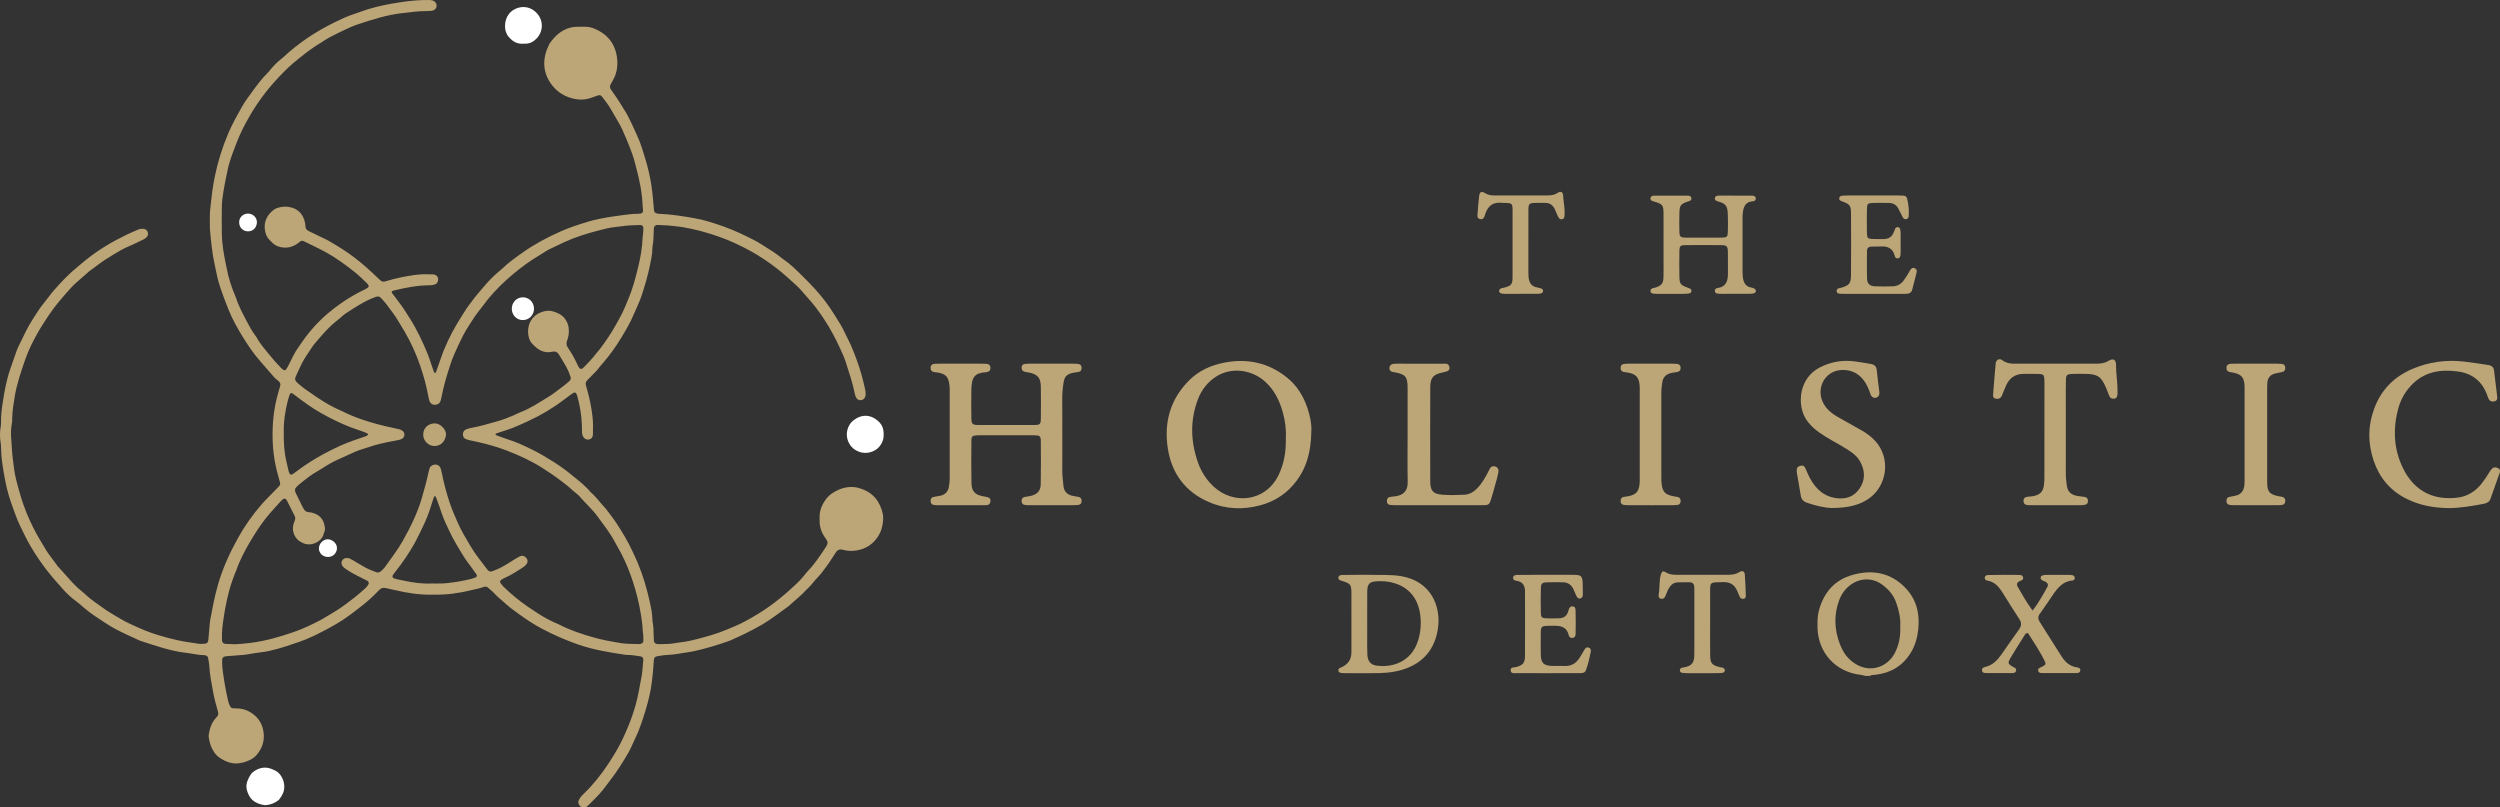
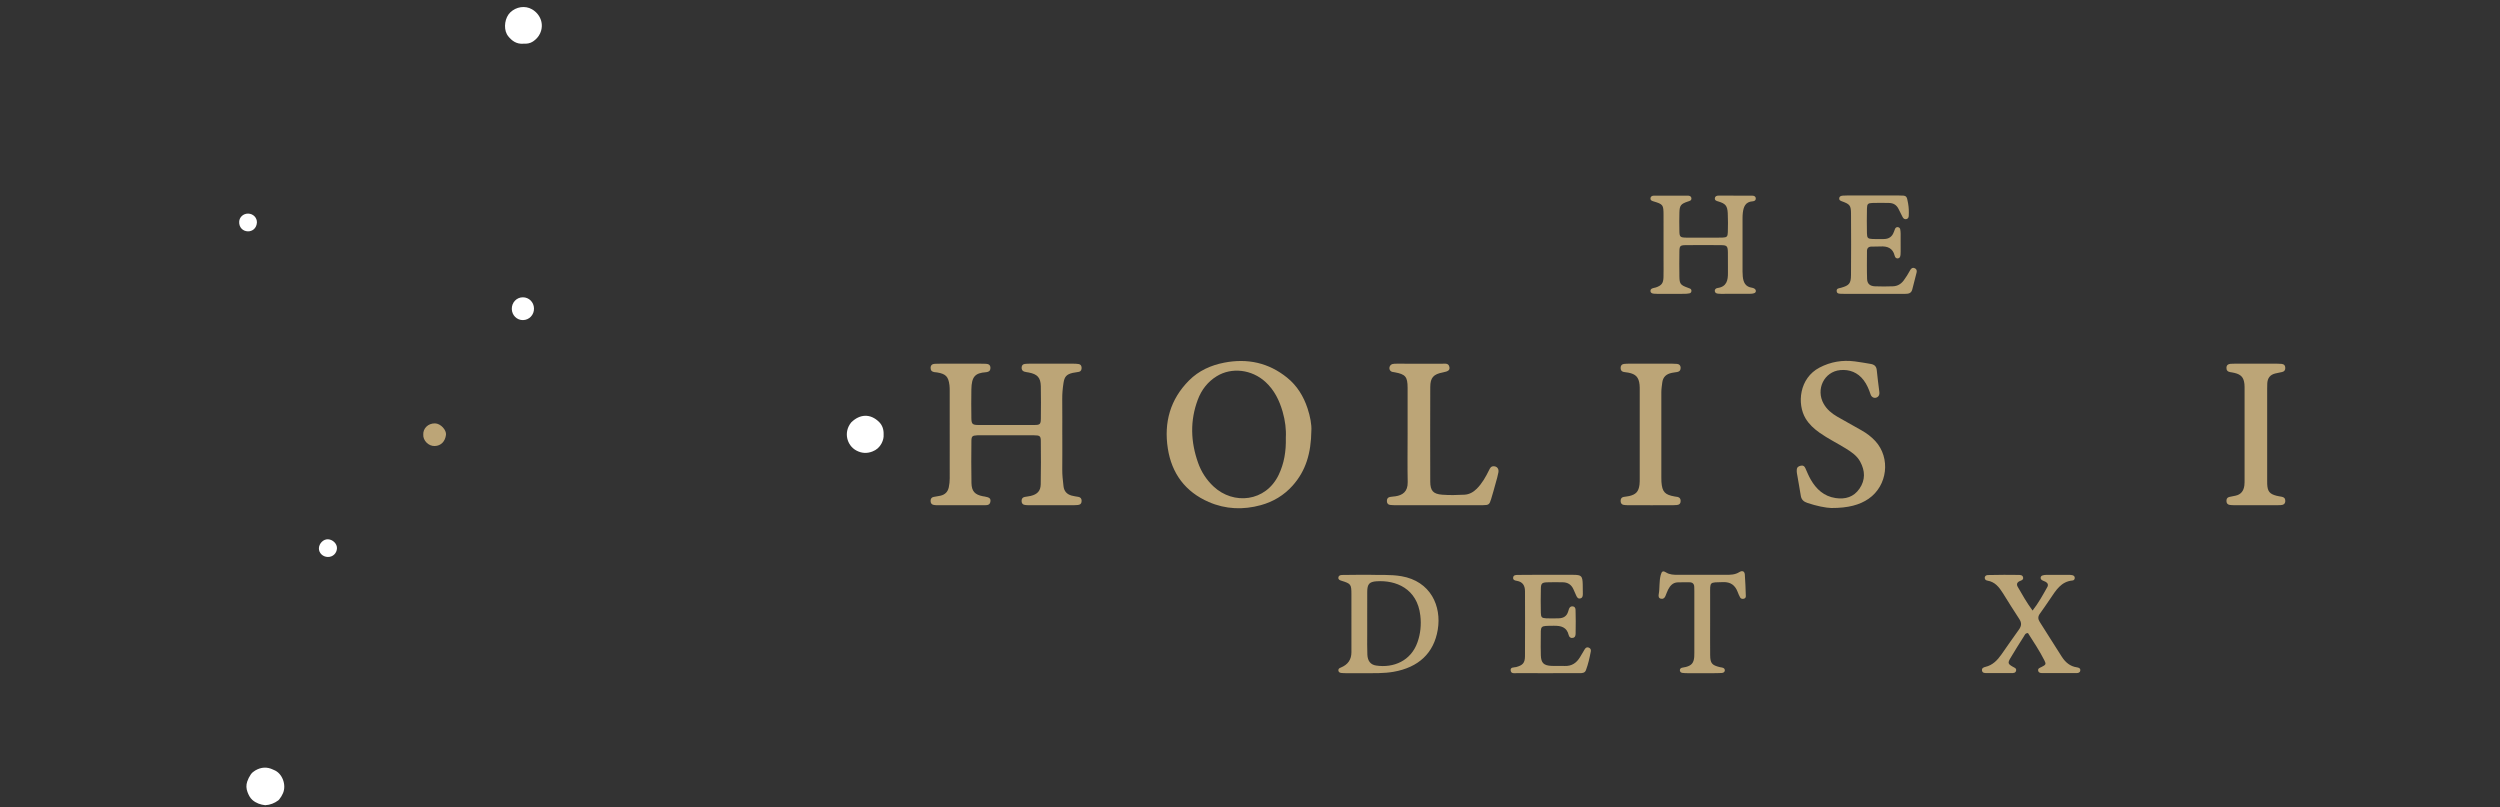
<svg xmlns="http://www.w3.org/2000/svg" id="Layer_2" viewBox="0 0 3571.01 1153.43">
  <rect x="0" y="0" width="3571.01" height="1153.43" fill="#333333" stroke="none" />
  <defs>
    <style>.cls-1{fill:#fff;}.cls-2{fill:#bca577;}</style>
  </defs>
  <g id="Capa_1">
-     <path class="cls-2" d="M964.9,918.49c8.49-.94,17.66-2.31,26.67-4.6,15.82-4.01,31.6-8.23,46.67-14.58,8.84-3.73,17.79-7.33,26.21-11.89,12.65-6.85,25-14.26,36.66-22.77,9.58-6.98,18.75-14.48,27.48-22.43,7.77-7.09,15.73-14.11,22.04-22.67.95-1.28,2-2.51,3.11-3.65,10.1-10.39,17.94-22.47,25.88-34.48.53-.8.98-1.65,1.44-2.49,1.33-2.43,1.5-4.86-.06-7.26-1.04-1.61-2.07-3.23-3.16-4.81-5.07-7.37-7.41-15.52-7.08-24.45.02-.64.04-1.28,0-1.92-.63-10.45,3.14-19.46,9.21-27.65,4.71-6.36,11.26-10.37,18.35-13.49,4.41-1.94,9.14-3.01,13.9-3.58,2.82-.34,5.75-.21,8.59.09,2.53.27,5.04.92,7.48,1.67,18.29,5.59,28.73,18.29,32.73,36.62.6,2.77.6,5.74.43,8.6-.5,8.4-2.58,16.22-7.26,23.51-7.22,11.25-17.2,17.55-30.2,19.94-6.8,1.25-13.41.92-19.9-.85-4.84-1.32-7.89.04-10.43,4.14-5.72,9.25-11.89,18.21-18.57,26.81-1.37,1.77-2.65,3.64-4.21,5.23-4.48,4.58-8.57,9.48-12.62,14.44-2.01,2.46-4.66,4.39-6.76,6.79-6.99,7.98-15.59,14.2-23.21,21.49-.69.66-1.42,1.3-2.21,1.85-12.52,8.84-24.45,18.5-37.79,26.23-14.42,8.36-29.38,15.54-44.59,22.28-1.46.65-2.97,1.2-4.48,1.72-15.44,5.31-31.06,10-46.99,13.64-3.42.78-6.92,1.23-10.38,1.8-5.05.83-10.09,1.73-15.15,2.42-4.43.6-8.89,1.2-13.35,1.35-5.15.17-10.17,1.08-15.2,1.98-2.37.42-3.83,2.18-4.13,4.65-.08.63-.16,1.27-.19,1.91-.33,7.35-1.07,14.65-1.79,21.98-1.24,12.79-3.48,25.38-6.84,37.72-3.7,13.57-7.98,27-13.06,40.14-1.15,2.98-2.53,5.88-3.85,8.79-2.11,4.66-4.22,9.32-6.42,13.94-1.51,3.17-3.03,6.36-4.8,9.39-7.58,12.99-15.63,25.67-24.77,37.65-3.68,4.83-7.28,9.71-11.04,14.49-6.36,8.09-13.9,15.02-21.1,22.29-.67.68-1.44,1.26-2.22,1.83-2.41,1.74-6.55,1.48-8.98-.53-2.52-2.08-3.58-5.85-2.25-8.65.82-1.72,1.79-3.4,2.97-4.89,1.38-1.75,3.01-3.31,4.62-4.87,13.64-13.19,25.3-27.99,35.62-43.86,7.16-11,13.95-22.22,19.56-34.1,10.14-21.48,18.37-43.62,22.8-67.05,1.55-8.17,3.08-16.34,4.58-24.52.29-1.57.43-3.17.58-4.76.51-5.41,1.01-10.82,1.5-16.23.26-2.91-1.28-5.01-4.24-5.33-6.04-.64-11.98-2.11-18.11-1.98-1.27.03-2.56-.11-3.82-.3-22.78-3.4-45.44-7.07-67.35-14.76-17.88-6.28-35.13-13.81-51.8-22.68-11.3-6.01-21.98-13.11-32.35-20.62-2.85-2.06-5.67-4.16-8.5-6.25-1.54-1.14-3.16-2.2-4.61-3.45-5.82-5-11.65-10-17.36-15.12-2.38-2.13-4.4-4.64-6.72-6.84-2.31-2.2-4.73-4.29-7.22-6.29-1.58-1.27-3.59-1.62-5.46-.94-5.74,2.09-11.74,3.13-17.63,4.59-17.46,4.35-35.15,6.83-53.18,6.53-.96-.02-1.92-.02-2.88,0-17.72.44-35.07-2.18-52.26-6.21-4.98-1.17-9.98-2.26-14.99-3.3-3-.63-5.72.04-8,2.17-.7.66-1.44,1.27-2.09,1.98-7.4,8.02-15.68,15.09-24.18,21.87-9.24,7.37-18.64,14.53-28.64,20.94-12.17,7.8-24.96,14.32-37.86,20.71-7.47,3.7-15.14,6.86-23.03,9.56-13.32,4.56-26.63,9.15-40.39,12.24-4.99,1.12-9.97,2.17-15.11,2.6-5.08.42-10.11,1.55-15.16,2.34-2.53.4-5.05.85-7.6,1.07-8.28.71-16.56,1.32-24.85,1.97-.64.05-1.27.17-1.9.27-2.35.36-4.23,2.17-4.27,4.47-.07,3.51-.19,7.05.19,10.53,1.64,14.95,4.17,29.77,7.38,44.47.89,4.07,1.82,8.13,3.77,11.85.78,1.5,2.06,2.51,3.73,2.71,1.9.22,3.83.25,5.74.25,10.11.02,18.8,3.9,26.17,10.44,6.93,6.15,10.81,14.24,12.09,23.41,1.74,12.48-1.88,23.46-10.12,32.86-5.03,5.75-11.87,8.52-19.03,10.57-.61.17-1.27.18-1.89.33-11.79,2.98-22.21-.79-31.75-7.17-6.26-4.19-10.06-10.71-12.72-17.67-1.36-3.55-1.99-7.4-2.72-11.15-.3-1.53-.18-3.21.07-4.77,1.39-8.67,4.15-16.76,10.28-23.36.44-.47.85-.96,1.28-1.43,1.85-2.07,2.41-4.35,1.62-7.1-2.81-9.84-5.59-19.71-7.28-29.82-1.9-11.35-4.52-22.58-5.05-34.14-.2-4.45-1.19-8.86-1.91-13.28-.29-1.79-2.13-3.31-4.04-3.6-.32-.05-.63-.15-.95-.15-9.01-.06-17.74-2.39-26.6-3.39-11.21-1.26-22.06-3.87-32.82-6.91-10.77-3.04-21.35-6.72-32.01-10.14-.91-.29-1.8-.67-2.67-1.08-10.99-5.18-22.19-9.97-32.88-15.7-9-4.82-17.51-10.61-26.06-16.22-8.83-5.79-17.16-12.26-25.04-19.32-1.66-1.49-3.45-2.86-5.26-4.18-7.3-5.28-13.83-11.46-19.73-18.18-7.59-8.64-15.32-17.15-22.34-26.31-8.19-10.69-15.78-21.74-22.61-33.32-2.76-4.68-5.34-9.48-7.77-14.33-12.05-24.03-11.8-24.13-20.8-49.47-4.85-13.66-7.8-27.69-10.22-41.89-2.04-11.98-3.84-24-3.91-36.2-.01-2.55-.25-5.12-.67-7.63-1.16-7.02-1.1-14,.02-21.01.35-2.2.7-4.46.63-6.67-.33-10.3,1.12-20.47,2.67-30.55,2.44-15.8,5.35-31.54,10.68-46.71,3.07-8.75,6-17.55,9.17-26.26,1.2-3.3,2.82-6.45,4.37-9.6,5.78-11.77,11.23-23.72,18.38-34.76,5.04-7.77,9.79-15.74,15.74-22.9,4.7-5.65,8.82-11.75,13.62-17.35,10.63-12.42,21.91-24.15,34.58-34.53,4.2-3.44,8.3-6.99,12.54-10.4,17.82-14.29,37.31-25.84,57.84-35.71,5.19-2.49,10.5-4.73,15.79-7,2.68-1.15,5.49-1.61,8.44-1.26,5.16.62,7.89,6.65,4.91,10.93-1.32,1.9-3.12,3.16-5.18,4.14-7.23,3.41-14.32,7.16-21.72,10.18-7.47,3.05-14.23,7.27-21.09,11.36-4.12,2.45-8.2,4.98-12.23,7.6-2.95,1.91-5.81,3.97-8.64,6.05-3.87,2.83-7.68,5.75-11.52,8.62-.77.57-1.65,1.03-2.34,1.68-9.09,8.53-19.28,15.9-27.56,25.27-10.37,11.74-20.8,23.47-29.55,36.5-5.88,8.76-11.66,17.61-16.84,26.79-6.6,11.7-12.67,23.78-17.11,36.45-6.23,17.8-12.4,35.7-15.47,54.4-1.65,10.08-3.31,20.19-3.51,30.46-.05,2.55,0,5.17-.5,7.65-1.54,7.62-1.48,15.36-.82,22.96.74,8.6.89,17.26,1.99,25.8,1.39,10.77,2.33,21.64,5.13,32.18,2.13,8.03,4.2,16.09,6.63,24.04,4.58,15.02,10.5,29.49,17.53,43.56,5.74,11.48,12.44,22.35,19.07,33.28,1.82,3,3.99,5.79,6.07,8.63,2.64,3.62,5.34,7.18,8.01,10.78.76,1.03,1.39,2.18,2.27,3.09,9.77,10.13,18.31,21.39,28.74,30.89,2.83,2.58,6.04,4.76,8.78,7.43,8.76,8.53,19.02,15.13,28.88,22.21,7.26,5.21,15.22,9.42,22.85,14.11,7.66,4.71,15.95,8.13,24.07,11.89,18.38,8.51,37.71,14.22,57.4,18.64,9.97,2.24,20.14,3.58,30.27,5.05,3.12.45,6.38.05,9.56-.11,1.86-.1,3.57-1.87,3.91-3.69.12-.63.26-1.25.32-1.89.68-7.64,1.34-15.28,2.02-22.92.14-1.59.23-3.2.53-4.77,3.21-16.97,6.32-33.93,11.08-50.59,6.83-23.86,17.08-46.17,29.1-67.73,9.37-16.81,20.46-32.49,33.09-47.01,5.66-6.51,11.91-12.5,17.9-18.73,2.44-2.54,4.92-5.03,7.32-7.6,1.4-1.51,1.83-3.37,1.3-5.36-1.23-4.64-2.54-9.25-3.79-13.89-6.56-24.38-7.93-49.24-6.06-74.26,1.12-15.01,4.19-29.76,8.53-44.21,2.56-8.51,3.63-9.23-4.39-15.41-1.01-.78-1.91-1.71-2.75-2.67-6.94-7.95-13.84-15.92-20.76-23.88-9.07-10.41-16.69-21.89-23.95-33.56-7.76-12.49-14.88-25.36-20.42-39.07-4.32-10.68-8.31-21.49-12.02-32.38-2.06-6.03-3.5-12.3-4.88-18.54-2-9.05-3.91-18.14-5.46-27.28-1.22-7.24-1.85-14.58-2.72-21.88-.3-2.54-.54-5.09-.76-7.63-.28-3.18-.67-6.37-.74-9.55-.12-5.76-.06-11.52-.02-17.28.02-2.24.09-4.48.33-6.71,1.03-9.53,2-19.07,3.27-28.57.89-6.65,2.08-13.27,3.41-19.85,4.35-21.38,10.85-42.05,19.38-62.18,5.52-13.03,12.45-25.25,19.31-37.51,4.2-7.51,9.45-14.45,14.52-21.44,6.95-9.58,13.99-19.1,22.51-27.42,1.37-1.33,2.5-2.91,3.74-4.38,4.77-5.62,9.76-11.01,15.69-15.46,1.02-.77,1.99-1.61,2.92-2.49,21.68-20.26,46.14-36.42,72.7-49.53,9.19-4.53,18.42-8.9,28.22-12.03,6.7-2.14,13.22-4.78,19.95-6.88,15.95-4.98,32.33-7.87,48.77-10.32,12.64-1.88,25.41-2.95,38.22-2.81,1.59.02,3.2.17,4.75.51,1.92.42,3.48,1.52,4.71,3.09,2.95,3.77,1.4,9.51-3.07,11.11-1.19.43-2.46.76-3.71.87-2.23.19-4.47.22-6.71.23-11.54.03-22.94,1.63-34.38,2.94-21.78,2.5-42.48,9.17-63.13,15.99-6.36,2.1-12.49,4.94-18.58,7.76-7.25,3.36-14.37,7.02-21.5,10.66-2.56,1.31-4.97,2.9-7.42,4.42-1.63,1.01-3.14,2.23-4.8,3.18-14.22,8.15-26.82,18.54-39.42,28.89-4.69,3.85-9.05,8.12-13.35,12.41-19.16,19.04-35.87,40.03-49.35,63.44-7.02,12.19-13.52,24.69-18.53,37.91-3.51,9.27-7.34,18.43-10.08,27.98-.79,2.77-1.7,5.51-2.31,8.32-3.26,15.01-6.38,30.04-8.27,45.3-.47,3.8-.62,7.66-.65,11.49-.09,12.8-.3,25.6,0,38.39.31,12.81,2.34,25.46,4.82,38.03.68,3.45,1.51,6.88,2.15,10.33,2.5,13.6,6.72,26.66,12.13,39.35.25.59.55,1.16.74,1.77,3.76,11.98,9.72,22.95,15.45,34.04,3.82,7.4,7.85,14.67,12.87,21.34.58.77,1.19,1.53,1.64,2.37,5.17,9.68,12.62,17.67,19.39,26.17,4.79,6.02,10.05,11.6,15.32,17.17,1.09,1.15,2.42,2.07,3.68,3.03.81.62,2.89.21,3.49-.68.88-1.33,1.81-2.64,2.53-4.05,2.63-5.13,5.18-10.29,7.75-15.44,2.29-4.59,4.95-8.94,8.01-13.07,3.04-4.11,5.68-8.52,8.76-12.6,3.66-4.84,7.44-9.61,11.46-14.15,12.57-14.21,26.85-26.42,42.57-37.08,10.38-7.03,21.16-13.2,32.48-18.51,1.15-.54,2.22-1.25,3.29-1.93,1.3-.83,1.54-2.96.52-4.25-.59-.75-1.13-1.57-1.82-2.22-6.03-5.72-11.9-11.59-18.47-16.75-12.85-10.1-26.05-19.71-40.37-27.58-10.36-5.69-21.14-10.62-31.76-15.84-1.53-.75-3.16-.49-4.55.48-1.57,1.1-3,2.41-4.58,3.49-5.74,3.9-12.06,5.8-19.04,5.32-6.27-.43-11.87-2.47-16.4-6.99-1.36-1.36-2.72-2.71-4.07-4.08-4.25-4.31-6.09-9.62-6.66-15.54-1.12-11.66,3.87-20.45,12.79-27.35,1.49-1.15,3.28-2.05,5.07-2.64,5.54-1.81,11.14-2.36,17.01-1.38,12.76,2.13,20.35,10.43,22.9,23.78.36,8.96,1.11,8.66,9.19,12.66,6.88,3.4,13.83,6.67,20.74,10,.86.42,1.74.82,2.57,1.3,13,7.56,25.9,15.29,37.83,24.51,6.32,4.89,12.5,9.92,18.44,15.3,5.69,5.15,11.41,10.26,16.85,15.67.68.67,1.41,1.31,2.16,1.9,1.58,1.25,3.36,1.83,5.37,1.39,1.25-.27,2.49-.61,3.71-.98,12.9-3.87,26.06-6.5,39.38-8.41,8.59-1.23,17.23-1.16,25.87-.93.32,0,.64.06.95.1,5.48.57,8.26,5.34,6.12,10.47-.78,1.87-2.09,3.33-3.99,3.89-2.12.62-4.36,1.19-6.55,1.18-18.06-.02-35.6,3.41-53.03,7.7-1.97.49-2.66,2.02-1.56,3.49,4.8,6.39,9.77,12.66,14.39,19.18,3.69,5.21,6.98,10.72,10.43,16.1,10.39,16.21,18.57,33.55,25.91,51.3,2.32,5.61,4.01,11.47,5.99,17.21,1.05,3.02,2.08,6.05,3.21,9.04.2.53.82,1.19,1.31,1.24.46.05,1.27-.53,1.45-1,2.7-7.52,5.42-15.04,7.94-22.62,2.53-7.61,5.83-14.87,9.15-22.15,7.34-16.07,16.76-30.92,26.23-45.75,1.72-2.69,3.79-5.14,5.64-7.75,6.66-9.41,14.29-18.03,21.8-26.74,5.64-6.55,11.76-12.65,18.32-18.29,1.94-1.67,4.02-3.18,5.84-4.96,8.72-8.56,18.72-15.49,28.61-22.54,16.74-11.93,34.85-21.53,53.54-29.92,12.54-5.63,25.64-9.93,38.8-13.98,11.97-3.69,24.26-5.82,36.57-7.76,9.15-1.44,18.37-2.47,27.58-3.57,2.53-.3,5.11-.15,7.67-.27,1.59-.07,3.19-.2,4.77-.41,1.94-.25,3.5-2.13,3.36-4.03-.16-2.23-.53-4.45-.6-6.68-.63-18.34-4.24-36.17-8.94-53.83-1.24-4.63-2.23-9.34-3.7-13.9-1.96-6.08-4.09-12.13-6.47-18.06-3.21-8.02-6.63-15.95-10.14-23.84-1.56-3.5-3.48-6.84-5.38-10.17-3.32-5.84-6.79-11.6-10.1-17.44-3.8-6.71-8.4-12.85-13.17-18.87-1.95-2.47-3.51-2.76-6.78-1.6-3.62,1.28-7.22,2.62-10.87,3.8-6.86,2.21-13.83,2.29-20.87,1-14.58-2.67-26.35-10.15-34.76-22.08-8.67-12.31-11.4-26.27-7.9-41.15,1.18-5.01,3.17-9.73,5.31-14.38.27-.58.54-1.17.9-1.69,7.73-11.05,17.23-19.77,30.8-22.95,2.47-.58,5.06-.8,7.6-.89,3.83-.15,7.68,0,11.52-.06,4.88-.09,9.58.87,14.04,2.74,19.44,8.14,30.55,22.6,32.56,43.7,1.06,11.13-1.02,21.65-6.86,31.33-4.91,8.14-4.56,8.84.89,16.13,4.01,5.37,7.48,11.15,11.14,16.78,1.4,2.14,2.56,4.44,4,6.55,5.09,7.43,8.82,15.58,12.67,23.67,2.34,4.91,4.42,9.94,6.74,14.85,4.94,10.46,8.04,21.57,11.46,32.56,4.09,13.15,7.06,26.59,9.12,40.2,1.19,7.89,1.75,15.88,2.55,23.82.35,3.5.46,7.02.96,10.5.29,2.03,1.82,3.32,3.82,3.86.92.25,1.88.44,2.83.48,17.62.65,34.99,3.44,52.29,6.57,14.2,2.57,27.89,7.1,41.44,11.98,15.08,5.43,29.49,12.37,43.72,19.69,3.12,1.61,6.12,3.47,9.11,5.32,5.71,3.54,11.42,7.08,17.02,10.79,3.46,2.29,6.73,4.86,10.07,7.33,1.28.95,2.44,2.09,3.77,2.96,9.43,6.18,17.43,14.04,25.43,21.87,7.08,6.94,14.09,13.98,20.73,21.34,9.65,10.7,18.48,22.06,26.1,34.33.68,1.09,1.38,2.15,2.07,3.23,5.34,8.35,10.61,16.71,14.67,25.82,2.46,5.52,5.61,10.75,8,16.35,5.91,13.84,11.19,27.91,15.28,42.4,1.91,6.77,3.49,13.63,5.04,20.49.56,2.48.83,5.07.83,7.6,0,1.52-.54,3.17-1.24,4.55-2.34,4.6-9.19,4.98-11.93.63-1-1.58-1.76-3.45-2.12-5.28-3.15-16.06-8.45-31.5-13.44-47.03-2.06-6.42-5-12.46-7.77-18.58-6.62-14.6-14.16-28.69-23.03-42.03-7.26-10.93-15-21.51-23.98-31.13-5.01-5.37-9.37-11.34-14.83-16.32-9.45-8.61-18.81-17.3-28.96-25.13-11.68-9.01-23.87-17.21-36.78-24.34-14.58-8.05-29.63-15.1-45.34-20.64-17.23-6.08-34.8-10.89-52.86-13.83-2.52-.41-5.06-.68-7.6-.96-4.45-.49-8.89-1.05-13.35-1.38-4.78-.35-9.57-.55-14.37-.63-2.75-.05-4.7,1.98-4.93,4.86-.17,2.23-.16,4.47-.28,6.71-.31,6.06-.19,12.16-1.49,18.15-.27,1.24-.36,2.54-.36,3.82,0,8.39-1.86,16.5-3.56,24.64-3.09,14.74-7.25,29.18-12.04,43.44-1.12,3.33-2.45,6.6-3.85,9.83-3.7,8.51-7.32,17.05-11.3,25.43-2.46,5.19-5.44,10.14-8.31,15.13-7.19,12.49-14.94,24.62-23.89,35.93-2.97,3.76-6.09,7.4-9.16,11.09-1.02,1.23-2.23,2.32-3.14,3.63-3.29,4.78-7.51,8.72-11.54,12.82-10.58,10.76-9.63,7.89-5.93,21.37,3.3,12.04,5.77,24.27,7.19,36.69.98,8.61.9,17.25.62,25.89-.01.32-.07.64-.11.95-.37,3.13-2.33,5.35-5.32,6.02-3.25.73-6.67-.75-8.25-3.5-1.14-1.99-1.8-4.12-1.88-6.38-.12-3.52-.11-7.04-.2-10.55-.38-14.47-2.96-28.6-6.8-42.52-.33-1.19-1.13-2.26-1.75-3.37-.36-.64-1.94-1.04-2.61-.64-1.64.97-3.34,1.88-4.88,3-3.38,2.43-6.69,4.94-10,7.46-15.59,11.88-32.36,21.77-50.13,29.99-7.26,3.36-14.51,6.74-21.93,9.71-5.92,2.37-12.09,4.14-18.16,6.16-2.12.71-4.28,1.33-6.36,2.14-.39.15-.57.99-.71,1.54-.05.18.31.6.55.69,5.4,1.98,10.73,4.17,16.22,5.84,12.3,3.74,23.86,9.17,35.37,14.81,10.65,5.22,20.74,11.33,30.79,17.62,9.81,6.13,19.02,13.03,27.89,20.32,8.62,7.09,17.61,13.87,24.73,22.65,7.93,6.59,13.67,15.2,20.77,22.56.66.69,1.28,1.43,1.85,2.2,4.94,6.68,10.19,13.17,14.72,20.12,8.21,12.6,16.09,25.41,22.34,39.14,2.52,5.53,5.25,10.97,7.61,16.57,7.85,18.63,13.49,37.98,17.78,57.7,1.63,7.48,3.2,15.02,3.34,22.75.03,1.59.14,3.21.45,4.77,1.25,6.32,1.28,12.72,1.45,19.11.07,2.56.12,5.12.32,7.66.19,2.38,2,4.2,4.26,4.51.95.13,1.91.34,2.85.3,7.66-.37,15.37.2,23.69-1.55ZM336.43,920.24c7.35-.5,14.65-1.05,21.97-1.99,21.08-2.71,41.32-8.58,61.28-15.49,13-4.5,25.44-10.44,37.65-16.79,5.95-3.09,11.5-6.94,17.35-10.24,11.47-6.47,21.78-14.6,32.15-22.61,5.05-3.9,9.76-8.25,14.59-12.45,1.94-1.69,3.59-3.62,4.79-5.94.96-1.85.6-4.01-1.25-5-3.37-1.81-6.81-3.51-10.26-5.19-7.77-3.78-15.37-7.86-22.39-12.95-1.57-1.14-2.87-2.51-3.76-4.27-2.18-4.31.55-9.51,5.33-10.14,1.94-.26,3.87-.17,5.65.62,1.75.77,3.43,1.72,5.07,2.69,6.06,3.57,11.97,7.44,18.19,10.69,4.79,2.5,9.96,4.32,15.02,6.28,1.87.72,3.8.26,5.46-.94,2.88-2.09,5.32-4.63,7.33-7.53,8.19-11.82,17.15-23.05,24.29-35.66,11.22-19.83,21.23-40.06,27.68-62.03,3.7-12.6,7.13-25.23,9.82-38.07.33-1.56.76-3.11,1.33-4.59,1.24-3.24,4.47-5.11,8.49-5.07,3.19.03,6.17,2.16,7.18,5.4.85,2.74,1.56,5.55,2.1,8.37,2.69,13.84,6.43,27.37,10.85,40.76,3.52,10.67,8.06,20.87,12.69,31.06,4.77,10.52,10.85,20.29,16.63,30.25,7.1,12.24,16.13,23.04,24.57,34.28.19.25.44.46.65.7,1.65,1.87,3.61,2.51,6.03,1.65,6.65-2.37,13.03-5.33,19.07-8.97,5.2-3.14,10.32-6.43,15.51-9.59,1.9-1.16,3.84-2.32,5.9-3.14,3.21-1.29,6.82.22,9.11,3.54,1.55,2.25,1.48,5.74-.5,8.05-1.43,1.68-3.09,3.27-4.93,4.48-8.29,5.44-16.65,10.77-25.7,14.92-9.7,4.44-8.5,5.59-2.17,12.69.42.48.92.89,1.38,1.33,10.15,9.79,21.04,18.74,32.62,26.72,13.68,9.43,27.55,18.67,43.11,24.91,1.18.48,2.31,1.09,3.45,1.67,15.47,7.88,31.85,13.28,48.51,17.96,12.65,3.55,25.53,5.91,38.49,7.98,8.6,1.37,17.21,1.12,25.83,1.41.94.03,1.9-.23,2.84-.39,1.78-.32,3.54-2.1,3.6-4,.08-2.86.01-5.74-.18-8.59-.15-2.23-.79-4.43-.84-6.65-.16-7.38-1.25-14.64-2.4-21.91-2.62-16.47-6.63-32.63-11.81-48.43-4.58-13.97-10.2-27.6-17.06-40.66-2.67-5.09-5.68-10.01-8.38-15.1-6.92-13.05-16.04-24.61-24.74-36.45-7.98-10.85-18.12-19.78-26.85-29.97-1.03-1.2-2.4-2.1-3.62-3.13-2.2-1.85-4.52-3.58-6.61-5.56-4.42-4.2-9.28-7.84-14.09-11.55-9.13-7.03-18.66-13.44-28.4-19.61-15.77-9.98-32.66-17.64-49.96-24.32-13.71-5.3-27.93-9.25-42.31-12.48-3.75-.84-7.53-1.52-11.26-2.4-1.85-.44-3.73-.99-5.44-1.81-2.5-1.2-3.75-3.4-3.86-6.18-.14-3.38,1.72-6.42,4.82-7.58,2.09-.78,4.25-1.49,6.44-1.87,13.26-2.33,26.11-6.24,39.04-9.92,7.42-2.11,14.53-4.94,21.61-7.9,3.24-1.36,6.31-3.17,9.59-4.4,14.2-5.33,26.69-13.81,39.54-21.55,8.19-4.93,15.68-11.04,23.39-16.75,2.82-2.09,5.43-4.47,8.01-6.85,1.5-1.38,2.09-3.32,1.43-5.28-1.12-3.32-2.3-6.65-3.78-9.83-3.5-7.57-8.25-14.43-12.38-21.64-2.39-4.19-5.41-5.85-10.23-4.77-6.86,1.54-13.45.26-19.34-3.48-2.93-1.86-5.45-4.41-8.02-6.79-3.4-3.15-5.43-7.18-6.29-11.65-3.19-16.52,4.53-32.4,24.06-36.24,6.58-1.29,12.57.57,18.5,3.43,6.8,3.28,11.02,8.49,13.52,15.42.99,2.76,1.25,5.6,1.39,8.48.26,5.19-.63,10.22-2.52,15.04-1.43,3.63-.87,6.87,1.25,9.99.54.79.99,1.65,1.53,2.44,4.72,6.89,8.58,14.24,12.11,21.79.54,1.16,1.11,2.31,1.72,3.43,1.57,2.88,4.04,3.53,6.22,1.4,3.65-3.57,7.18-7.27,10.64-11.03,2.38-2.58,4.56-5.35,6.81-8.05,2.05-2.45,4.14-4.87,6.09-7.4,8.62-11.14,16.44-22.83,23.33-35.13,3.28-5.86,6.64-11.69,9.57-17.72,2.8-5.74,5.08-11.74,7.61-17.61,6.62-15.33,10.91-31.4,14.8-47.57,3.3-13.7,5.75-27.54,6.26-41.67.1-2.86.72-5.7.97-8.57.16-1.9.17-3.82.07-5.72-.09-1.84-1.94-3.77-3.77-3.75-5.42.08-10.85.22-16.26.54-3.82.23-7.63.78-11.44,1.21-3.17.36-6.34.74-9.51,1.13-7.96.98-15.73,2.9-23.46,4.95-16.4,4.34-32.62,9.28-48.07,16.4-7.26,3.35-14.47,6.81-21.66,10.29-2.01.97-3.92,2.15-5.83,3.32-2.73,1.67-5.35,3.52-8.11,5.13-13.87,8.06-26.64,17.6-38.91,27.9-12.53,10.52-24.11,21.91-34.54,34.54-3.88,4.7-7.24,9.76-11.1,14.43-5.73,6.94-10.62,14.43-15.41,21.98-3.43,5.4-6.83,10.84-9.72,16.54-4.34,8.55-8.38,17.26-12.23,26.03-2.44,5.55-4.52,11.29-6.39,17.06-4.74,14.61-9.06,29.34-11.93,44.46-.36,1.88-.82,3.75-1.46,5.55-1.25,3.49-4.38,5.41-8.28,5.29-3.41-.1-6.27-2.01-7.36-5.19-.72-2.11-1.22-4.3-1.61-6.5-2.71-15.15-6.86-29.96-11.83-44.48-5.71-16.66-13-32.69-21.85-47.96-2.57-4.43-5.41-8.7-7.92-13.15-5.2-9.23-11.69-17.57-18.03-26-2.49-3.31-5.42-6.3-8.19-9.4-1.94-2.17-4.34-2.54-6.99-1.55-2.1.78-4.19,1.58-6.26,2.43-13.4,5.52-25.25,13.75-37.37,21.5-1.6,1.03-3,2.38-4.47,3.61-1.71,1.44-3.33,3.01-5.11,4.36-14.16,10.71-25.44,24.21-36.69,37.74-5.21,8.43-11.37,16.28-15.88,25.12-3.2,6.26-5.89,12.78-8.91,19.13-1.65,3.47-.67,6.23,1.97,8.57,2.87,2.54,5.78,5.05,8.8,7.4,2.52,1.96,5.26,3.64,7.85,5.52,14.81,10.7,30.16,20.47,47.03,27.67,1.18.5,2.3,1.13,3.45,1.69,8.93,4.35,18.13,8.02,27.56,11.14,13.98,4.63,28.18,8.47,42.63,11.34,2.82.56,5.65,1.14,8.42,1.9,1.52.42,3.07,1.03,4.36,1.91,2.25,1.52,3.49,3.74,3.16,6.55-.28,2.37-1.49,4.22-3.63,5.31-1.13.58-2.33,1.09-3.56,1.38-2.8.65-5.63,1.19-8.47,1.69-12.29,2.2-24.45,4.92-36.27,9.02-3.02,1.05-6.12,1.88-9.14,2.91-3.02,1.02-6.08,2.01-8.99,3.29-7.9,3.48-15.73,7.12-23.6,10.68-8.17,3.7-16.02,7.97-23.48,12.98-2.12,1.42-4.32,2.74-6.56,3.98-10.14,5.6-19,12.97-27.93,20.22-1.47,1.19-2.65,2.76-3.82,4.27-.81,1.03-1.06,2.35-.76,3.64.29,1.24.64,2.49,1.19,3.63,3.36,6.9,6.78,13.77,10.19,20.65.28.57.67,1.09.98,1.65,1.48,2.69,3.58,4.4,6.79,4.66,1.9.15,3.83.42,5.66.94,2.14.61,4.31,1.32,6.25,2.38,7.78,4.23,10.88,11.35,11.72,19.72.13,1.24-.07,2.58-.4,3.79-.59,2.15-1.32,4.28-2.13,6.36-4.17,10.71-18.75,15.76-28.18,11.24-1.15-.55-2.3-1.13-3.45-1.67-7.77-3.65-13.98-14.63-10.85-25.29.63-2.15,1.46-4.23,2.16-6.36.64-1.91.52-3.81-.37-5.59-3.72-7.44-7.49-14.85-11.24-22.28-.14-.28-.36-.53-.53-.8-1.18-1.88-3.35-2.35-4.91-1.01-1.21,1.04-2.44,2.07-3.52,3.24-4.76,5.17-9.46,10.41-14.1,15.69-10.82,12.33-19.91,25.84-28.24,39.87-8.16,13.76-15.77,27.83-20.97,43.06-.62,1.81-1.57,3.51-2.22,5.31-2.07,5.71-4.35,11.36-6.06,17.18-3.77,12.9-6.66,26.03-8.78,39.3-1.16,7.26-2.3,14.54-2.99,21.85-.51,5.39-.39,10.85-.31,16.28.04,2.73,2.19,4.83,4.92,4.99,4.78.28,9.58.33,14.37.48ZM616,833.47c4.16,0,6.08-.07,7.99.01,10.28.43,20.4-1.16,30.5-2.7,6.3-.96,12.53-2.49,18.75-3.91,2.16-.49,4.25-1.38,6.33-2.17,1.51-.57,2.16-2.7,1.22-4.02-3.34-4.68-6.72-9.33-10.1-13.98-2.25-3.1-4.74-6.05-6.76-9.3-7.93-12.75-15.84-25.52-22.21-39.15-3.79-8.1-7.84-16.07-10.62-24.63-2.36-7.29-5.06-14.47-7.67-21.68-.42-1.17-1.12-2.24-1.75-3.32-.08-.14-.71-.18-.77-.08-.64,1.07-1.41,2.11-1.77,3.28-3.6,11.59-7.12,23.21-12.19,34.28-2.52,5.52-5.27,10.94-7.85,16.43-7.36,15.68-16.57,30.23-26.76,44.19-3.01,4.12-6.2,8.12-9.3,12.18-.58.76-1.17,1.52-1.73,2.3-1.53,2.14-.73,4.23,2.01,5.11,1.52.49,3.05.93,4.61,1.28,2.5.55,5.03.95,7.52,1.51,14.09,3.16,28.3,5.05,40.54,4.37ZM405.39,619.92c-.19,10.12.43,19.64,1.76,29.17,1.15,8.27,3.6,16.19,5.25,24.32.13.62.41,1.21.62,1.81.96,2.72,2.96,3.54,5.17,2,2.88-2.01,5.69-4.11,8.52-6.21,11.31-8.38,23.22-15.83,35.59-22.52,7.86-4.25,15.91-8.19,24.03-11.93,5.79-2.67,11.8-4.88,17.79-7.1,5.99-2.21,12.08-4.14,18.1-6.28,1.17-.41,2.27-1.11,3.25-1.87.27-.21.24-1.46-.02-1.62-1.63-.95-3.29-1.92-5.06-2.53-10.25-3.56-20.55-6.94-30.5-11.38-14.03-6.25-27.64-13.26-40.66-21.36-5.95-3.71-11.65-7.84-17.36-11.92-4.67-3.34-9.19-6.9-13.78-10.36-1.44-1.09-3.46-.71-4.02.85-.96,2.7-1.97,5.4-2.68,8.17-4.16,16.15-6.62,32.53-5.99,48.75Z" />
    <path class="cls-1" d="M378.83,1150.16c-6.68-.75-13.01-2.92-18.22-7.42-3.41-2.95-5.44-7.07-7.05-11.29-1.89-4.93-2.15-9.93-.45-15.01,1.23-3.67,2.95-7.06,5.13-10.24,1.66-2.43,3.88-4.19,6.39-5.67,8.35-4.89,16.87-5.43,25.63-1.16.29.14.57.3.86.41,12.24,4.6,18.17,21.36,13.18,33.08-1.39,3.27-3.18,6.25-5.41,9-.4.49-.84.99-1.34,1.36-5.51,4.11-11.65,6.55-18.73,6.93Z" />
    <path class="cls-1" d="M1262.16,620.7c.33,4.1-.73,8.35-2.81,12.42-2.89,5.64-7.22,9.5-13.16,11.8-7.95,3.08-15.53,2.6-23-1.4-13.6-7.27-18.7-26.33-7.22-40.24,12.01-11.77,27.11-13,39.75-.49,4.67,4.63,6.7,10.74,6.45,17.9Z" />
    <path class="cls-1" d="M747.42,62.42c-9.44.77-16.3-3.95-21.87-11.15-.58-.75-1.09-1.58-1.54-2.42-4.97-9.38-2.7-23.86,4.87-31.14,8.45-8.13,21.15-10.11,30.99-4.45,11.98,6.9,17.81,21.21,11.51,34.66-2.22,4.73-5.72,8.44-10.03,11.34-4.16,2.8-8.87,3.42-13.92,3.16Z" />
    <path class="cls-1" d="M366.98,317.83c-.56,8.55-6.69,12.73-12.83,12.64-7.09-.1-12.92-5.54-12.51-13.82.32-6.57,5.96-11.61,12.75-11.54,7.17.07,12.84,5.8,12.59,12.73Z" />
    <path class="cls-2" d="M604.59,620.58c-.32-8.42,6.6-15.91,16.68-15.82,8.28.08,16.61,9.67,15.79,16.3-1.18,9.47-7.06,15.77-16.12,16.05-8.99.27-16.93-8.03-16.34-16.53Z" />
    <path class="cls-1" d="M746.89,457.23c-8.67.03-15.61-6.91-15.83-15.81-.22-9.3,6.86-16.79,15.85-16.76,8.7.03,15.61,6.92,15.85,15.82.25,9.24-6.84,16.72-15.87,16.75Z" />
    <path class="cls-1" d="M468.3,795.58c-7.31-.13-13.07-5.81-12.77-12.59.31-6.91,6.53-12.99,12.98-12.69,6.94.32,13.08,6.47,12.83,12.87-.28,7.16-5.93,12.54-13.03,12.41Z" />
-     <path class="cls-2" d="M2664.53,965.46c-2.25-.52-4.47-1.27-6.75-1.53-35.95-4.08-61.19-31.9-61.64-68.04-.1-8.33-.08-16.61,2.22-24.76,7.15-25.3,22.47-42.9,48.16-50.04,28.44-7.91,54.32-3.05,75.27,18.73,15.77,16.39,20.67,36.88,18.27,59.05-1.3,11.94-4.42,23.5-10.95,33.93-11.59,18.51-28.37,28.48-49.83,30.97-2.97.35-6,.2-8.74,1.69h-6ZM2714.3,895.36c.85-11.61-1.81-23.17-5.78-34.6-3.89-11.21-11.45-19.51-20.72-26.16-13.68-9.8-31.27-9.06-44.67.98-7.4,5.54-12.62,12.72-15.86,21.28-8.02,21.16-7.14,42.32.83,63.24,3.33,8.74,8.03,16.7,15.27,23.04,24.24,21.21,52.64,10.51,63.31-10.55,5.86-11.56,8.21-23.8,7.61-37.24Z" />
    <path class="cls-2" d="M1517.4,621.57c0,16.33.14,32.65-.06,48.98-.1,8.04.89,15.92,1.77,23.87.81,7.28,4.77,11.53,11.47,13.46,3.18.92,6.52,1.26,9.79,1.86,3.08.57,4.58,2.46,4.63,5.55.06,3.57-1.65,5.66-5.21,6.05-1.98.22-3.99.3-5.98.31-21.32.02-42.64.02-63.97,0-1.99,0-4-.09-5.97-.38-3.1-.45-4.57-2.44-4.63-5.53-.05-3.02,1.16-5.22,4.25-5.87,2.93-.62,5.95-.8,8.85-1.51,9.43-2.31,14.05-7.06,14.24-16.69.43-20.65.32-41.31.12-61.97-.07-6.85-1.49-7.89-9.69-7.93-23.99-.13-47.97-.06-71.96-.06-3,0-6-.1-8.99.06-7.11.37-8.43,1.31-8.5,8.12-.19,19.99-.34,39.99.08,59.97.25,12.01,4.92,16.79,16.48,19.02.65.13,1.32.16,1.98.28,7.27,1.27,9.13,2.76,8.64,7.05-.65,5.68-5.08,5.41-9.05,5.42-22.32.07-44.64.05-66.96.02-1.66,0-3.34-.11-4.97-.4-3.11-.54-4.46-2.61-4.49-5.66-.03-3.03,1.2-5.17,4.33-5.79,3.26-.64,6.58-1.01,9.82-1.76,6.44-1.48,10.42-5.37,11.85-12.02.92-4.28,1.32-8.54,1.32-12.88,0-41.65,0-83.3-.02-124.94,0-2.66-.02-5.35-.34-7.98-1.52-12.28-5.22-16.11-17.41-18.2-1.31-.22-2.65-.3-3.97-.46-3.44-.41-5.5-2.17-5.57-5.81-.07-4.24,2.4-5.93,6.26-6.11,2.66-.12,5.33-.16,7.99-.16,18.99-.01,37.98-.01,56.97,0,2.66,0,5.33.04,7.99.16,3.86.18,6.33,1.88,6.26,6.11-.06,3.64-2.12,5.39-5.57,5.81-.33.04-.66.09-.99.12-15.35,1.1-20.34,6.32-20.68,24.52-.25,13.66-.19,27.32,0,40.98.12,8.48,1.45,9.84,10.04,9.88,26.65.14,53.31.14,79.96,0,8.12-.04,9.17-1.18,9.25-9.4.16-15.32.26-30.66-.06-45.98-.26-12.28-4.83-17.17-17.07-19.57-2.28-.45-4.67-.59-6.83-1.36-2.9-1.04-3.77-3.57-3.45-6.49.3-2.71,2.03-4.14,4.61-4.43,2.31-.26,4.65-.35,6.98-.35,20.66-.03,41.31-.03,61.97,0,2.65,0,5.34.11,7.95.54,2.6.43,3.93,2.3,4.09,4.94.18,2.96-.74,5.41-3.82,6.17-2.9.71-5.95.81-8.86,1.49-8.71,2.03-11.74,5.35-13.11,14.11-1.24,7.9-1.95,15.82-1.85,23.86.2,16.99.06,33.98.06,50.98Z" />
    <path class="cls-2" d="M1873.15,615.3c-.43,31.97-7.84,57.23-26.85,78.46-12.39,13.83-27.67,22.93-45.33,27.79-25.19,6.93-50.28,5.98-74.34-4.47-33.53-14.57-52.97-40.74-58.52-76.56-5.74-37.07,3.44-70.17,30.37-97.16,13.8-13.83,31.07-21.63,50.11-25.34,33.24-6.48,63.54.02,90.08,21.53,14.11,11.43,23.26,26.43,28.94,43.48,3.91,11.74,6.15,23.87,5.54,32.29ZM1836.67,625.28c.7-11.66-.91-24.57-4.52-37.1-4.66-16.19-11.9-31.09-24.66-42.71-19.42-17.68-48.05-21.27-69.46-8.11-12.88,7.91-21.8,19.41-27.11,33.6-11.25,30.03-10.19,60.07.38,89.96,4.61,13.04,11.97,24.47,22.17,34,28.42,26.59,74.51,22.07,93.05-16.75,7.77-16.28,10.65-33.54,10.16-52.9Z" />
-     <path class="cls-2" d="M3497.78,725.81c-21.66-.35-41.71-3.95-60.61-13.49-22.95-11.59-38.16-29.64-46.43-53.69-8.76-25.49-8.53-51.05,1.06-76.25,9.87-25.93,28.18-44.26,53.42-55.13,23.96-10.31,49.1-13.84,75.22-10.66,11.24,1.37,22.42,2.98,33.59,4.74,4.93.78,7.89,2.87,8.48,8.08,1.38,12.23,2.93,24.45,4.44,36.66.4,3.21.22,6.09-3.59,7.13-4.11,1.12-7.21-.05-8.92-4.14-.51-1.23-1-2.47-1.43-3.73-6.85-19.79-20.64-31.58-41.3-34.58-25.58-3.7-49.23.06-67.91,20.09-8.57,9.19-14.57,20-17.9,31.98-8.14,29.26-6.83,58.41,6.43,85.72,15.99,32.92,43.8,46.71,78.51,42.18,13.68-1.78,24.98-8.74,33.64-19.71,4.14-5.24,7.93-10.69,11.27-16.47,1.15-1.99,2.55-3.95,4.25-5.47,2.56-2.29,5.57-1.71,8.4-.27,3.07,1.56,2.94,4.27,2.03,6.91-4.26,12.26-8.6,24.5-13,36.72-1.65,4.6-5.42,6.4-9.95,7.26-16.69,3.17-33.42,5.92-49.71,6.1Z" />
    <path class="cls-2" d="M2616.05,725.65c-8-.2-21.29-2.87-34.32-7.25-5.21-1.75-8.57-4.54-9.46-10.27-1.69-10.85-3.76-21.63-5.59-32.46-.27-1.62-.24-3.33-.12-4.97.28-3.67,2.87-4.92,6.04-5.55,3.18-.63,4.95.82,6.2,3.62,2.44,5.47,4.7,11.06,7.67,16.23,7.97,13.89,19,23.97,35.5,26.43,13.89,2.08,25.85-1.37,34.12-13.4,8.64-12.56,8.08-25.63.98-38.66-4.64-8.5-12.44-13.73-20.38-18.67-12.43-7.73-25.65-14.13-37.63-22.62-7.95-5.63-14.96-11.95-20.04-20.5-12.2-20.48-9.26-57.3,20.13-72.59,15.93-8.28,32.65-11.01,50.28-8.76,7.58.97,15.11,2.35,22.66,3.6,5.14.86,8.23,3.35,8.72,9.12.85,9.93,2.36,19.8,3.51,29.71.3,2.63.67,5.41-1.42,7.58-3.49,3.61-9.21,2.36-10.88-2.67-2.44-7.32-5.31-14.37-10.01-20.54-8.4-11.04-20.17-15.59-33.35-14.37-23.14,2.16-35.34,27.64-23.72,48.13,4.57,8.06,11.46,13.8,19.33,18.34,11.53,6.65,23.19,13.06,34.78,19.6,7.29,4.12,13.98,9.11,19.64,15.26,22.15,24.09,17.5,63.8-9.55,82.45-12.63,8.71-28.89,13.25-53.08,13.2Z" />
-     <path class="cls-2" d="M2950.85,613.54c0,21.31.03,42.62-.02,63.93-.01,5.35.81,10.58,1.41,15.87.97,8.62,5.76,13.12,13.79,14.8,2.92.61,5.9.98,8.88,1.26,3.9.36,7.43,1,7.52,6.02.07,4.24-1.95,5.74-8.32,6.18-1,.07-2,.05-3,.05-22.97,0-45.95,0-68.92,0-1.66,0-3.33-.04-4.99-.13-3.64-.2-6.61-1.25-6.78-5.64-.16-4.19,2.2-5.97,6.06-6.34,2.65-.25,5.33-.39,7.93-.91,9.66-1.9,13.88-6.19,15.21-15.89.59-4.27.63-8.63.64-12.95.04-43.95.03-87.91.03-131.86,0-2,.08-4-.07-5.99-.48-6.38-1.42-7.55-7.8-7.79-7.31-.28-14.65-.05-21.97-.05-12.01-.01-20.15,5.84-24.96,16.59-2.04,4.56-3.81,9.23-5.71,13.85-1.22,2.99-3.14,5.09-6.62,5.18-3.96.1-6.55-1.45-6.22-5.81,1.15-14.92,2.26-29.84,3.69-44.73.5-5.16,5.19-7.9,9.36-4.71,8.06,6.18,16.97,4.94,25.83,4.96,35.96.08,71.92,0,107.88.06,6.39,0,12.36-.51,18.15-4.08,6.43-3.96,10.73-1.79,10.68,5.45-.1,13.02,2.37,25.85,2.18,38.84-.02,1.33.01,2.67-.12,3.99-.28,2.82-1.16,5.24-4.44,5.76-3.4.55-5.91-.72-7.25-3.88-1.43-3.37-2.6-6.85-4-10.23-7.37-17.79-12.52-21.27-31.6-21.31-5.99-.01-12-.18-17.98.12-6.8.34-8.18,1.6-8.35,8.46-.29,11.31-.13,22.64-.14,33.96-.01,12.32,0,24.64,0,36.96Z" />
    <path class="cls-2" d="M2010.64,619.75c0-21.99.05-43.98-.01-65.97-.05-15.64-3.04-19.18-18.32-21.98-2.29-.42-4.73-.35-6.4-2.31-2.68-3.16-.99-8.43,3.17-9.51,1.9-.49,3.97-.47,5.96-.48,21.66-.03,43.31-.09,64.96.04,4.05.03,9.27-1.3,10.38,4.94.75,4.21-1.72,6.03-9.51,7.51-13.3,2.53-17.83,7.41-17.88,20.93-.17,44.98-.15,89.96-.02,134.94.04,12.99,4.07,17.76,16.95,18.77,10.59.84,21.31.55,31.94,0,6.78-.35,12.64-3.59,17.59-8.54,7.68-7.69,12.8-16.96,17.53-26.55,1.34-2.72,2.61-5.49,6.32-5.55,4.78-.08,7.94,3.35,7.05,8.59-.89,5.23-2.5,10.35-3.91,15.49-2.13,7.71-4.22,15.43-6.59,23.06-2.34,7.54-3.35,8.38-11.37,8.46-16.99.17-33.98.07-50.97.08-24.32,0-48.64.01-72.96-.02-2.99,0-6-.06-8.97-.42-3.11-.38-4.52-2.5-4.54-5.58-.02-3.04,1.26-5.21,4.35-5.78,2.61-.49,5.3-.57,7.93-.97,9.96-1.52,17.73-6.49,17.45-20.18-.47-22.98-.13-45.98-.13-68.97Z" />
    <path class="cls-2" d="M2434.34,339.46c8.66,0,17.32.2,25.97-.07,6.33-.2,7.55-1.4,7.73-7.81.26-8.98.37-18-.1-26.97-.56-10.73-3.22-13.76-13.46-16.83-2.7-.81-5.47-1.43-4.91-4.97.45-2.83,3.03-3.38,5.41-3.39,15.98-.05,31.96-.04,47.94.08,2.37.02,4.8.78,5.01,3.77.22,3.03-2.05,4.14-4.46,4.3-10.35.68-12.99,7.84-14.02,16.37-.32,2.64-.41,5.31-.41,7.97-.03,25.31-.02,50.62,0,75.93,0,2.33.11,4.66.33,6.98.79,8.29,3.65,14.9,13.15,16.17,1.28.17,2.61.71,3.69,1.43,2.59,1.72,2.46,5.28-.38,6.32-2.12.78-4.55.95-6.85.96-13.65.08-27.31.04-40.96.03-1.33,0-2.67-.08-3.98-.24-2.06-.25-4.05-.87-4.51-3.2-.58-2.94,1.4-4.55,3.82-4.89,13.2-1.84,14.98-11.15,14.84-21.96-.13-9.66.1-19.32-.08-28.97-.16-8.84-1.31-10.2-9.63-10.29-16.98-.2-33.97-.19-50.95,0-7.51.09-8.57,1.25-8.69,8.92-.2,11.99-.21,23.98,0,35.96.19,10.47,1.57,12.09,11.61,15.8,1.24.46,2.53.83,3.71,1.41,1.28.64,1.9,1.84,1.88,3.26-.03,1.91-1.16,3.18-2.92,3.51-2.27.43-4.61.67-6.92.68-12.99.06-25.97.04-38.96.02-1.66,0-3.33-.05-4.98-.23-2.45-.28-4.73-1.03-4.76-4.04-.02-2.41,1.83-3.35,3.84-3.93,1.28-.37,2.62-.52,3.88-.95,8.13-2.76,10.67-5.98,10.91-14.58.21-7.65.07-15.32.08-22.98,0-21.98.04-43.96-.02-65.94-.04-14.57-.63-15.33-14.26-19.44-2.37-.71-4.63-1.46-4.37-4.46.26-2.98,2.71-3.71,5.08-3.72,15.98-.1,31.96-.1,47.94-.02,2.33.01,4.94.52,5.37,3.43.53,3.61-2.33,4.1-4.95,4.97-9.98,3.33-11.83,5.52-12.13,15.48-.28,8.98-.24,17.98-.03,26.97.18,8.03,1.19,8.97,9.53,9.14,8.65.18,17.32.04,25.97.04v-.04Z" />
    <path class="cls-2" d="M3222.03,519.46c9.98,0,19.97-.02,29.95.01,2.33,0,4.66.07,6.97.29,3.51.33,5.39,2.28,5.37,5.9-.01,3.07-1.43,5.03-4.47,5.7-3.25.71-6.51,1.36-9.75,2.1-7.56,1.74-11.16,6.72-11.52,14.27-.12,2.66-.15,5.32-.15,7.98,0,43.26,0,86.53,0,129.79,0,2-.04,4,.05,5.99.51,10.52,3.43,14.12,13.64,16.73,2.25.57,4.57.91,6.86,1.29,3.41.57,5.39,2.33,5.35,5.99-.04,4.29-2.66,5.76-6.43,5.98-1.66.1-3.32.15-4.99.15-20.3.01-40.6.02-60.9,0-2.32,0-4.66-.09-6.96-.39-3.06-.39-4.67-2.28-4.78-5.4-.1-2.98.93-5.26,4.05-5.99,2.91-.69,5.87-1.19,8.8-1.79,7.98-1.63,11.78-6.99,12.74-14.65.37-2.96.3-5.98.3-8.97.02-42.6.01-85.2,0-127.8,0-2.66.07-5.34-.2-7.98-.96-9.36-4.62-13.54-13.82-15.89-2.25-.57-4.57-.88-6.86-1.29-3.5-.64-5.14-2.73-5-6.28.15-3.74,2.45-5.25,5.81-5.52,2.32-.19,4.65-.21,6.98-.22,9.65-.02,19.3,0,28.95,0Z" />
    <path class="cls-2" d="M2357.35,721.66c-10.32,0-20.64.02-30.96-.02-2.32,0-4.67-.08-6.96-.41-3.11-.45-4.49-2.54-4.53-5.6-.04-3.02,1.14-5.2,4.27-5.81,2.61-.5,5.29-.66,7.88-1.24,9.66-2.16,13.56-6.38,14.82-16.24.38-2.96.32-5.98.33-8.97.02-41.95.02-83.89,0-125.84,0-2.66.06-5.34-.23-7.98-1.17-10.74-5.4-15.24-16.11-17.28-2.28-.44-4.64-.52-6.9-1.05-3.09-.72-4.16-3.03-4.05-6.01.11-3.11,1.73-5,4.8-5.37,2.3-.28,4.64-.36,6.97-.36,20.64-.03,41.28-.03,61.92,0,2.33,0,4.66.09,6.97.33,3.01.32,4.87,1.98,5.06,5.14.21,3.5-1.31,5.77-4.84,6.42-2.62.48-5.28.69-7.88,1.25-7.54,1.61-12.49,5.58-13.53,13.85-.58,4.62-1.32,9.2-1.32,13.88.02,40.62,0,81.23.01,121.85,0,2-.02,4,.12,5.99,1.04,14.42,4.76,18.52,19.02,21.01,1.31.23,2.64.34,3.95.6,3.06.63,4.48,2.59,4.5,5.67.02,3.62-1.86,5.62-5.37,5.89-3.31.25-6.65.29-9.97.3-9.32.04-18.64.01-27.96.01Z" />
    <path class="cls-2" d="M1957.24,821.07c13.32.58,28.92-.71,44.53,1.98,41.64,7.18,57.59,42.49,51.92,76.49-5.59,33.53-27.48,53.77-63.13,60.05-13.9,2.45-27.85,1.9-41.81,1.99-8.66.06-17.31.03-25.97,0-2.33-.01-4.67-.07-6.97-.34-2.09-.24-3.91-1.16-4.1-3.57-.19-2.43,1.53-3.35,3.51-4.14q15.14-6.11,15.16-21.86c.02-27.64.04-55.27-.01-82.91-.03-14.2-.66-14.99-14.46-19.31-2.41-.75-4.56-1.65-4.15-4.61.4-2.93,2.9-3.49,5.26-3.55,6.65-.18,13.31-.17,19.97-.2,5.99-.03,11.99,0,20.26,0ZM1952.93,888.12c0,5.99-.02,11.98,0,17.98.03,9.65-.22,19.32.22,28.96.42,9.14,4.58,14.44,12.59,15.62,24.95,3.68,49.66-6.68,59.02-33.31,4.33-12.31,5.58-25.05,4.03-38.27-4.51-38.56-35.07-50.65-62.62-48.78-10.4.71-13.09,4.21-13.2,14.86-.14,14.31-.03,28.63-.05,42.95Z" />
    <path class="cls-2" d="M2903.35,872.13c8.62-11.1,14.78-22.42,21.07-33.64,1.77-3.15.55-5.82-2.59-7.5-1.76-.93-3.81-1.42-5.38-2.57-2.45-1.81-2-5.3.85-6.39,1.81-.69,3.9-.87,5.87-.88,10.66-.08,21.32-.06,31.97-.03,1.66,0,3.34.12,4.96.45,2.15.45,3.61,1.79,3.49,4.15-.09,1.86-1.35,3.29-3.07,3.44-16.61,1.43-23.86,14.24-31.94,26.07-4.88,7.15-9.69,14.35-14.8,21.34-2.98,4.08-2.89,7.61-.17,11.84,10.63,16.52,20.87,33.29,31.55,49.78,5.02,7.76,11.69,13.63,21.4,15.01,2.7.39,5.55,1.35,4.87,4.96-.53,2.81-3.15,3.25-5.51,3.26-16.32.06-32.64.06-48.96,0-2.36,0-4.96-.42-5.58-3.2-.79-3.53,2.15-4.19,4.57-5.41,6.51-3.27,7.03-4.03,4.2-9.65-6.88-13.66-15.43-26.31-23.35-38.85-3.8-.08-4.51,2.53-5.67,4.35-6.58,10.41-13.2,20.81-19.47,31.41-4.08,6.9-3.48,8.42,3.62,12.4,2.35,1.32,5.29,2.11,4.5,5.58-.76,3.35-3.83,3.37-6.45,3.39-11.99.09-23.98.09-35.97-.01-2.63-.02-5.7-.15-6.26-3.59-.57-3.48,2.2-4.65,4.82-5.26,10.5-2.44,17.23-9.64,23.09-17.96,8.25-11.7,16.29-23.56,24.71-35.13,3.81-5.23,4.38-9.71.58-15.39-8.16-12.16-15.69-24.74-23.54-37.12-5.27-8.31-11.16-15.87-21.8-17.59-2.06-.33-3.86-1.43-3.92-3.83-.07-3,2.12-4.09,4.59-4.17,7.65-.23,15.31-.29,22.97-.32,6.99-.03,13.99-.02,20.98.14,2.63.06,5.62.19,6.23,3.65.52,2.96-1.74,4.03-4.01,4.85-4.27,1.56-6,4.47-3.66,8.53,6.45,11.17,12.75,22.47,21.2,33.86Z" />
    <path class="cls-2" d="M2211.03,961.58c-14.65,0-29.31.09-43.96-.07-3.41-.04-8.5,1.29-9.21-3.52-.8-5.43,4.69-4.33,7.9-5.19,9.19-2.48,12.46-5.73,12.53-15.36.23-30.97.07-61.94.02-92.92-.01-7.96-3.21-13.46-11.69-14.85-2.66-.43-5.64-1.06-5.24-4.69.39-3.51,3.47-3.7,6.1-3.75,8.66-.16,17.32-.15,25.97-.16,17.98-.02,35.97-.07,53.95.02,11.57.06,13.03,1.61,13.37,13.4.13,4.66.23,9.32.17,13.98-.04,2.69-.34,5.55-3.65,6.32-3.38.78-4.71-1.7-5.86-4.2-1.38-3.03-2.66-6.1-4.05-9.13-2.94-6.4-8.01-9.64-15-9.73-7.66-.09-15.33-.27-22.97.05-6.67.27-8.25,1.77-8.42,8.51-.3,11.65-.28,23.32-.04,34.97.14,6.49,1.35,7.65,7.61,7.95,5.98.28,11.99.12,17.98-.01,6.66-.15,11.5-2.98,13.44-9.74.37-1.28.7-2.58,1.21-3.81.97-2.37,2.67-3.83,5.38-3.52,2.88.33,3.86,2.48,3.96,4.95.21,5.32.25,10.65.26,15.98.01,5.99,0,11.99-.16,17.98-.08,2.72-.6,5.47-3.94,6.12-3.2.62-5.25-1.06-5.94-3.96-2.74-11.59-11.11-13.5-21.36-13.36-20.22.28-18.5-1.06-18.55,18.29-.02,7.99-.19,16,.1,23.98.38,10.65,3.98,14.39,14.54,15,6.64.38,13.32-.05,19.97.17,9.75.32,16.43-4.43,21.31-12.35,2.27-3.68,4.41-7.45,6.64-11.16,1.28-2.13,2.86-3.77,5.66-2.85,2.6.86,3.79,2.87,3.3,5.43-1.74,9.16-3.73,18.28-7.03,27.02-1.58,4.19-5.64,4.17-9.35,4.18-14.99.04-29.97.01-44.96.01v.02Z" />
    <path class="cls-2" d="M2676.49,419.76c-12.99,0-25.97,0-38.96,0-2.33,0-4.67.09-6.99-.08-2.89-.22-6.66.26-7.03-3.82-.37-4.21,3.55-4.04,6.31-4.83,11.55-3.3,14.05-5.99,14.15-18.21.24-29.3.22-58.61.02-87.91-.08-11.4-1.72-13.22-12.55-17.2-2.3-.84-4.6-1.54-4.27-4.57.32-2.97,2.77-3.45,5.14-3.69,1.98-.2,3.99-.21,5.98-.21,24.64-.01,49.28-.05,73.92,0,11.47.03,11.31.14,13.29,11.13,1.08,5.96,1.27,11.9.96,17.89-.11,2.11-.83,3.98-3.07,4.64-2.7.79-4.52-.61-5.7-2.85-2.01-3.83-3.95-7.7-5.83-11.6-2.75-5.7-7.39-8.44-13.57-8.54-7.99-.13-15.99-.28-23.97.02-6.21.23-7.42,1.48-7.56,8.01-.25,11.65-.25,23.31-.02,34.96.14,7.15,1.24,8.18,8.1,8.5,5.31.25,10.65.03,15.98.04,7.19.01,11.98-3.35,14.38-10.13.55-1.57,1.07-3.16,1.79-4.65.79-1.63,2.2-2.45,4.06-2.18,1.86.27,2.98,1.52,3.28,3.26.35,1.95.52,3.96.54,5.94.06,8.66.03,17.31.02,25.97,0,1.33,0,2.67-.16,3.99-.29,2.33-.57,4.83-3.48,5.38-2.94.56-4.35-1.43-4.93-3.82-2.66-10.92-10.38-13.72-20.43-13.15-4.32.25-8.65.07-12.98.2-4.02.13-6.11,2.36-6.12,6.34-.03,13.32-.3,26.64.16,39.95.23,6.74,4.05,10.12,11.05,10.43,8.64.38,17.31.3,25.96-.01,6.29-.22,11.35-3.13,15.24-8.29,3.43-4.54,6.33-9.37,9.05-14.33,1.35-2.46,3.12-4.51,6.36-3.37,3.1,1.1,3.75,3.57,3.02,6.47-2.02,8.07-4.12,16.12-6.18,24.19-1.36,5.31-5.35,6.14-10.03,6.12-14.98-.06-29.97-.02-44.95-.02v.03Z" />
    <path class="cls-2" d="M2442.76,889.77c0,15.33-.12,30.65.04,45.98.12,11.7,2.47,14.42,13.82,17.19.97.24,1.97.33,2.95.54,2.04.45,4.02,1.23,4.15,3.62.16,2.99-2.04,4.05-4.54,4.19-4.32.24-8.65.28-12.98.29-11.66.03-23.32.03-34.98,0-2.66,0-5.34-.07-7.97-.41-2.11-.27-3.77-1.47-3.74-3.9.03-1.91,1.33-3.02,3.03-3.48,1.92-.52,3.95-.66,5.87-1.18,7.87-2.13,10.9-5.82,11.64-14.16.17-1.99.14-3.99.14-5.99,0-29.32,0-58.64,0-87.96,0-2-.08-4-.11-5.99-.08-4.46-2.31-6.77-6.8-6.77-5.66,0-11.33-.13-16.98.11-6.83.29-10.73,4.82-13.58,10.37-1.51,2.95-2.52,6.16-3.84,9.21-1.16,2.69-3.07,4.43-6.21,3.81-3.45-.68-3.9-3.33-3.38-6.15,1.7-9.19.44-18.68,2.92-27.78,1.46-5.36,2.97-6.45,7.6-3.63,5.22,3.17,10.66,3.38,16.34,3.38,22.99,0,45.97-.01,68.96,0,6.67,0,13.13,0,19.25-3.82,4.45-2.78,7.59-1.26,7.96,3.39.82,10.28,1.04,20.61,1.43,30.92.07,1.84-.98,3.19-2.77,3.65-2.09.53-4.23.13-5.32-1.75-1.49-2.57-2.58-5.39-3.67-8.16-3.68-9.39-9.93-14.11-20.6-13.82-20.11.55-18.6-1.12-18.64,18.3-.03,13.33,0,26.65,0,39.98h.02Z" />
-     <path class="cls-2" d="M2183.15,345.98c0,14.32-.01,28.64,0,42.96,0,3.66.07,7.3.95,10.91,1.3,5.35,4.3,8.9,9.72,10.26,2.58.65,5.19,1.18,7.72,1.99,1.71.54,2.73,1.89,2.53,3.8-.2,1.9-1.49,2.93-3.23,3.27-1.62.32-3.29.52-4.94.53-15.32.04-30.64.03-45.95.02-1.33,0-2.67-.07-3.98-.25-2.45-.34-4.72-1.14-4.61-4.16.08-2.39,2.03-3.23,4.03-3.77,1.28-.34,2.62-.48,3.9-.83,9.46-2.6,11.22-4.65,11.25-14.76.1-31.97.1-63.94,0-95.91-.03-9.29-.96-9.97-10.51-10.22-1.33-.03-2.68.13-3.99-.04-12.43-1.57-20.4,3.54-24.34,15.51-1.16,3.52-2.19,8.85-7.51,7.7-5.44-1.18-3.57-6.46-3.42-10.1.31-7.3,1.16-14.58,1.93-21.86.74-7,3.08-8.56,8.86-4.99,4.6,2.84,9.31,3.2,14.32,3.2,23.64-.01,47.29-.01,70.93,0,6.32,0,12.43.09,18.19-3.78,4.24-2.85,7.51-1.21,7.74,3.59.45,9.31,2.77,18.46,2.09,27.84-.19,2.68-.11,5.59-3.58,6.25-3.29.62-4.82-1.75-5.97-4.23-1.55-3.31-2.8-6.77-4.37-10.07-2.83-5.94-7.37-9.26-14.21-9.03-3.99.13-7.99-.05-11.99,0-10.82.14-11.45.66-11.52,11.21-.1,14.99-.03,29.97-.03,44.96Z" />
  </g>
</svg>